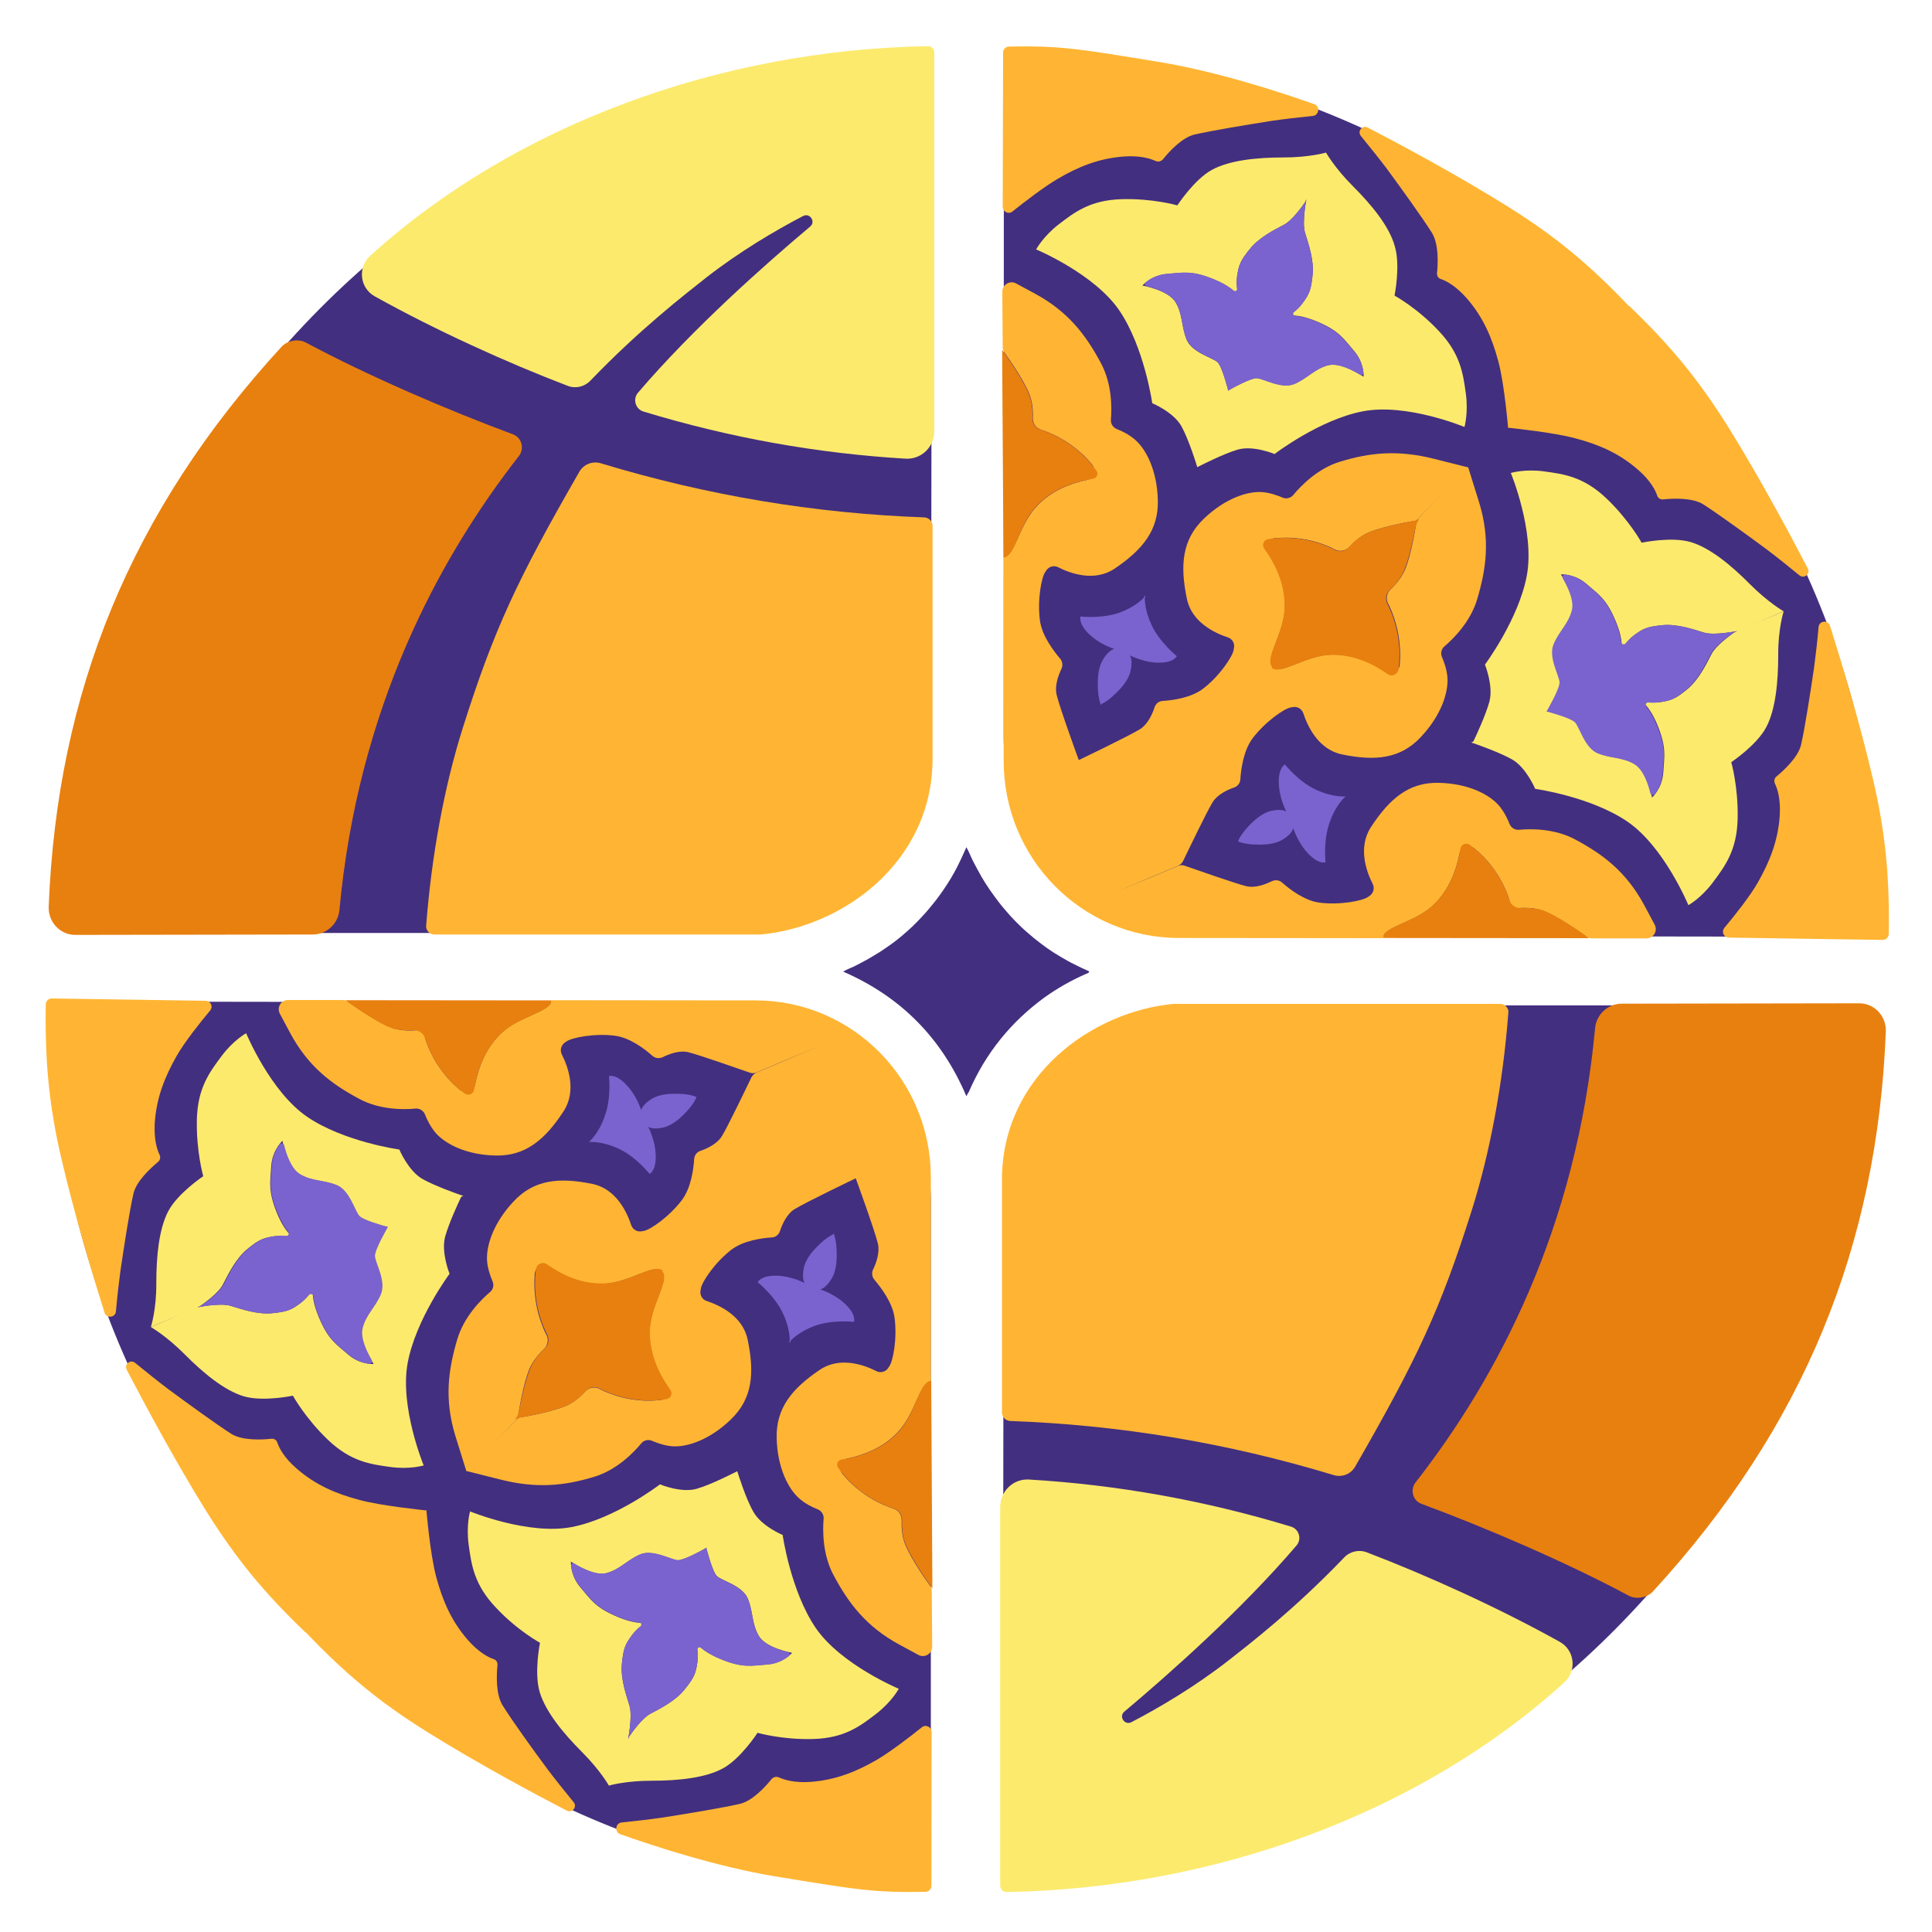
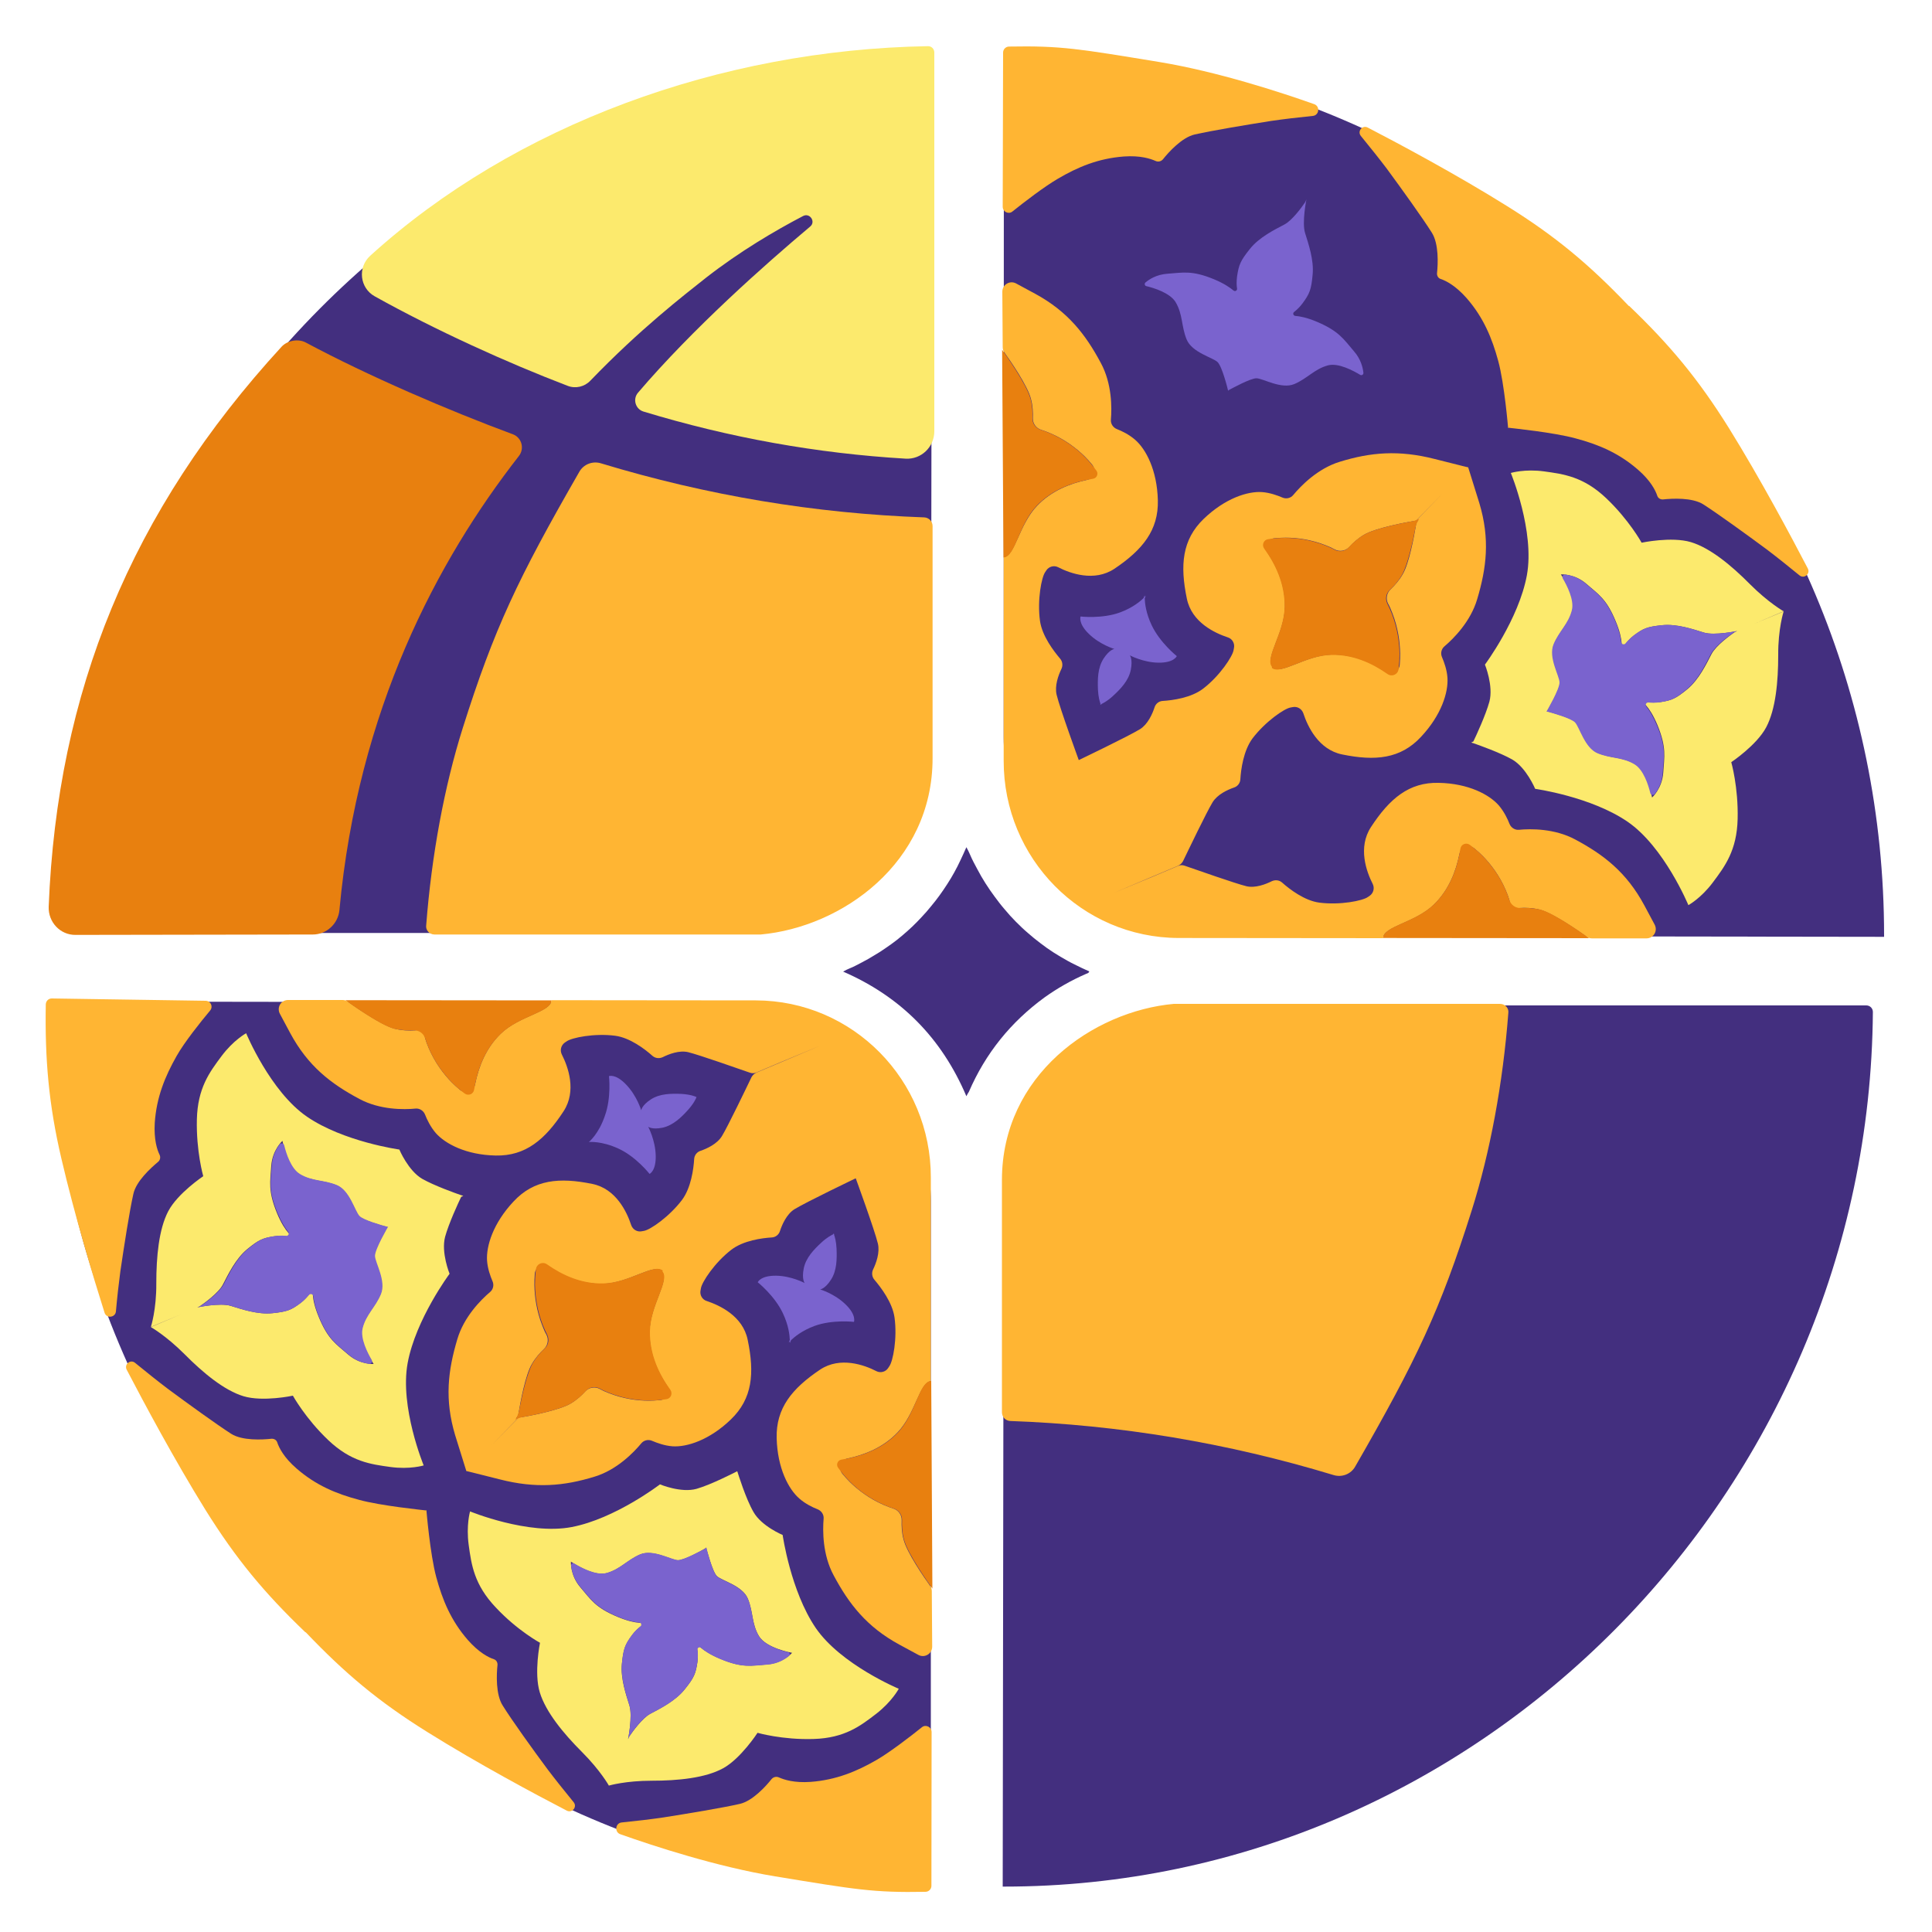
<svg xmlns="http://www.w3.org/2000/svg" version="1.1" id="Слой_1" x="0px" y="0px" viewBox="0 0 1000 1000" style="enable-background:new 0 0 1000 1000;" xml:space="preserve">
  <style type="text/css"> .st0{fill:#432F7F;} .st1{fill:#FCEA6D;} .st2{fill:#7A63CE;} .st3{fill:#FFB533;} .st4{fill:#E8800F;} </style>
  <g>
    <path class="st0" d="M519.6,29.9c0-1.9,4.9-4.4,6.8-4.3c246.4,5.1,448.8,208.7,448.8,458.6c0,0.2,0,0.4,0,0.7l-352.7-0.5 c-56.9-0.1-103-46.2-103-103L519.6,29.9L519.6,29.9z" />
    <path class="st0" d="M35.3,482.9c-1.9,0-3.4-1.5-3.4-3.4C33.8,230.8,236.1,26.8,481.7,26.8c0.2,0,0.4,0,0.7,0l-0.5,353 c-0.1,56.9-45.3,103.1-101.2,103.1H35.3z" />
    <g>
      <path class="st1" d="M896.1,394.5c0,0,13.2-8.8,18.1-18.1c4.9-9.3,6.2-23.6,6.2-37.3c-0.1-13.7,2.8-22.6,2.8-22.6l-15.6,6.5 l15.6-6.6c0,0-7.8-4.4-17.4-14c-9.6-9.7-20.6-18.8-30.6-21.8c-10.1-3-25.5,0.3-25.5,0.3s-6.5-11.8-18.3-23 c-11.8-11.2-22-12.5-32.1-13.9s-17.3,0.8-17.3,0.8s12.5,30.2,8.3,53c-4.2,22.7-21.7,46.2-21.7,46.2s4.5,11,2.3,19.2 c-1.9,6.9-6.8,17.5-8.3,20.6l-1.1,0.5c0,0,0.3,0.1,0.8,0.3c0,0.1-0.1,0.1-0.1,0.1l0.2-0.1c3.2,1.1,14.1,5,20.3,8.5 c7.3,4.2,11.9,15.2,11.9,15.2s28.8,4,47.8,17c19,13,31.5,43.2,31.5,43.2s6.5-3.5,12.7-11.8s12.4-16.5,12.8-32.8 C899.8,407.4,896.1,394.5,896.1,394.5z M885.9,338.5c-2.7,5.2-6.5,13.2-12.5,18.2c-6,4.9-8,5.8-14,6.7c-5.4,0.8-9.8-0.7-10.7-1 c0.9,0.4,4.9,2.6,9.2,12.9c4.8,11.7,3.5,16.3,3,24.6c-0.6,8.3-5.8,12.9-5.8,12.9s-2.4-13.5-8.8-17.3c-6.4-3.8-12.4-2.9-19.1-5.7 c-6.8-2.8-9.3-13.5-11.7-16c-2-2.1-11.4-4.7-14.5-5.6l-0.3,0.1c0,0,6.9-11.8,6.8-15.2c-0.1-3.5-5.9-12.9-3.1-19.7 c2.8-6.8,7.7-10.5,9.5-17.7c1.8-7.2-6-18.4-6-18.4s7-0.5,13.2,4.9c6.2,5.4,10.4,7.7,15.2,19.4c4.3,10.3,3,14.8,2.6,15.7 c0.4-0.9,2.5-5.1,6.8-8.4c4.9-3.7,6.9-4.5,14.6-5.3c7.7-0.8,16.1,2.1,21.6,3.8c5.5,1.7,17.3-0.8,17.3-0.8l-1.2,0.5 C895.7,328.7,888.2,334.1,885.9,338.5z" />
-       <path class="st2" d="M696.5,412.2l-11.7,4.9L696.5,412.2c0,0-6.5,0.7-15.5-3.5c-9-4.2-15.9-13-15.9-13s-3.4,1.4-3.2,9.5 c0.2,8,3.9,14.9,3.9,14.9s-1.9-1.6-7.4-0.5c-5.5,1.2-9.8,5.4-13.3,9.3c-3.1,3.5-4.2,6.1-4.3,6.6l0,0c0,0,0,0,0,0 c0,0.1,0,0.1,0,0.1l0.1-0.1c0.5,0.3,3,1.3,7.7,1.6c5.3,0.2,11.2,0.2,15.9-2.9c4.7-3.1,4.9-5.6,4.9-5.6s2.2,7.5,7.8,13.3 s8.9,4.4,8.9,4.4s-1.3-11.1,2.1-20.5C691.4,416.3,696.5,412.2,696.5,412.2z" />
      <path class="st3" d="M715.9,485.6c0.2-6.2,16.6-7.9,26.3-17.4c7.7-7.5,11.4-17.2,13.2-26.2c0.7-3.6,5-5.1,7.8-2.8 c1.7,1.4,3.1,2.7,4.3,3.9c4.2,4.3,8.6,10.1,11.8,17.5c3.6,8.3,2.3,10,2.3,10.1c0.3-0.1,7.7-1.9,15.6,0.2c6.7,1.8,19.9,11,24,13.9 c0.8,0.6,1.8,0.9,2.8,0.9l28.2,0c3.7,0,6-3.9,4.2-7.2l-5.3-9.9c-9.2-17.1-21-26.2-35.8-34.1c-10.6-5.7-23-5.6-29.1-5 c-2.1,0.2-4.1-1.1-4.9-3.1c-1-2.6-2.8-6.3-5.5-9.5c-4.9-5.6-15.7-11.4-31.1-11.7c-15.4-0.4-25.5,8.2-35.1,22.9 c-6.9,10.6-2.3,23.1,0.9,29.4c1.1,2.2,0.4,4.8-1.6,6.2c-0.3,0.2-0.6,0.4-0.9,0.6c-2.6,1.9-14.3,4.3-25.1,2.9 c-7.7-1-15.5-7-19.3-10.4c-1.5-1.3-3.5-1.5-5.3-0.7c-3.2,1.6-8.6,3.7-13.2,2.6c-6-1.5-25.8-8.5-31.9-10.6 c-1.1-0.4-2.3-0.4-3.4,0.1c-4.6,2-18.2,7.7-33.4,14c15.2-6.4,28.8-12.2,33.4-14.1c1.1-0.5,1.9-1.3,2.5-2.3 c2.8-5.8,12.1-25.2,15.3-30.5c2.5-4.1,7.7-6.5,11.2-7.7c1.8-0.6,3.1-2.3,3.2-4.2c0.3-5.1,1.6-14.9,6.3-21.2 c6.6-8.7,16.5-15.5,19.7-16c0.4-0.1,0.7-0.1,1.1-0.2c2.4-0.5,4.7,0.9,5.5,3.2c2.2,6.7,7.8,18.8,20.1,21.3 c17.1,3.5,30.2,2.3,40.8-9.1c10.6-11.3,14.2-23.1,13.7-30.6c-0.3-4.2-1.7-8-2.8-10.6c-0.9-2-0.4-4.3,1.3-5.7 c4.7-4,13.5-12.8,16.9-24.4c4.8-16.1,6.7-31.1,1.1-49.7l-5.8-18.6l-26.5,27.3c0,0.1,0,0.2-0.1,0.3c0.6-0.1,0.9-0.1,0.9-0.2l0,0 c-0.7,0.7-1.2,1.6-1.3,2.6c-1,6.1-3.6,20-6.9,25.5c-1.9,3.3-4.3,5.9-6.3,7.8c-2,1.9-2.5,5-1.2,7.4c0.7,1.2,1.4,2.8,2.2,4.9 c2.9,7.5,3.9,14.7,4,20.8c0,1.7,0,3.6-0.2,5.8c-0.3,3.7-4.4,5.7-7.5,3.7c-7.6-5.1-17-9.2-27.8-8.9c-13.5,0.3-26.2,10.8-30.8,6.6 l0.3-0.3c-4.2-4.6,6.2-17.4,6.4-31.1c0.2-10.8-3.9-20.3-9-27.9c-2-3.1-0.1-7.2,3.6-7.5c2.2-0.2,4.1-0.3,5.8-0.3 c6,0,13.2,1,20.6,3.9c2.1,0.8,3.6,1.5,4.8,2.2c2.4,1.3,5.5,0.8,7.4-1.2c1.9-2.1,4.5-4.5,7.7-6.4c6.1-3.6,22.3-6.6,26.9-7.3 l0.4-0.4l26.6-27.2c0,0-1.8-0.4-17.2-4.3c-18.7-4.8-33.3-3.5-49.2,1.4c-11.5,3.5-20.2,12.5-24.1,17.2c-1.4,1.7-3.7,2.2-5.7,1.3 c-2.6-1.1-6.4-2.5-10.5-2.8c-7.4-0.5-19.1,3.2-30.2,13.9s-12.3,23.9-8.7,41.2c2.5,12.4,14.6,17.9,21.2,20.1 c2.3,0.7,3.7,3.1,3.2,5.5c-0.1,0.3-0.1,0.7-0.2,1.1c-0.5,3.2-7.1,13.3-15.7,19.9c-6.2,4.8-15.9,6.1-21,6.4 c-1.9,0.1-3.6,1.4-4.2,3.3c-1.1,3.4-3.5,8.8-7.5,11.3c-6.2,3.8-31.7,16-31.7,16s0,0.1-0.1,0.3c0.1-0.1,0.1-0.2,0.1-0.2 s-9.8-26.8-11.5-33.9c-1.1-4.6,0.9-10.1,2.5-13.4c0.8-1.7,0.6-3.8-0.7-5.3c-3.3-3.9-9.3-11.7-10.4-19.5 c-1.5-10.9,0.8-22.7,2.7-25.3c0.2-0.3,0.4-0.6,0.6-0.9c1.3-2,4-2.7,6.1-1.6c6.2,3.2,18.7,7.7,29.1,0.8c14.6-9.8,22.9-20,22.5-35.5 c-0.4-15.6-6.2-26.5-11.8-31.3c-3.1-2.7-6.8-4.5-9.4-5.5c-2-0.8-3.3-2.8-3.1-4.9c0.5-6.1,0.6-18.6-5.2-29.3 c-7.9-14.8-17.1-26.7-34.1-35.9l-9.8-5.3c-3.2-1.7-7.1,0.6-7.1,4.3l0.2,28.7c0,1,0.3,2,0.9,2.8c3.1,4.3,12,17.2,13.7,23.9 c1,3.6,1.1,7.2,1,10s1.7,5.3,4.4,6.1c1.3,0.4,2.9,1,5,1.9c7.3,3.2,13.1,7.6,17.4,11.8c1.2,1.2,2.5,2.6,3.9,4.3 c2.3,2.8,0.9,7.2-2.7,7.9c-8.9,1.9-18.5,5.7-25.9,13.5c-9.3,9.8-11.3,25.8-17.2,26.5l0,105.3c-0.1,50.6,40.4,91.7,90.6,91.8 L715.9,485.6" />
-       <path class="st3" d="M969.5,403.5c-6.9-29.6-16.6-61.6-22.3-79.6c-1-3.2-5.6-2.6-5.9,0.6c-0.6,6.9-1.5,14.9-2.3,20.8 c-1.9,12.9-4.7,31-6.7,39.9c-1.4,6.7-9.1,13.6-12.8,16.7c-1.1,0.9-1.4,2.4-0.8,3.7c1.3,2.6,3,7.9,2.5,16.5 c-0.9,13.3-5.3,24-11.3,34.6c-4,7.1-12.3,17.5-17.4,23.6c-1.6,2-0.3,4.9,2.3,5l79.7,1.2c1.7,0,3-1.3,3.1-3 C978.1,455.1,976.1,431.6,969.5,403.5z" />
      <path class="st4" d="M787.2,470c-2.8,0.1-5.2-1.6-6-4.3c-0.4-1.3-1-3-1.9-5.1c-3.2-7.4-7.6-13.1-11.8-17.5 c-1.7-1.7-3.9-3.7-6.7-5.8c-1.9-1.4-4.6-0.3-4.9,2c-1.6,9.7-5.2,20.6-13.7,28.8c-9.8,9.5-26.1,11.2-26.3,17.4c0,0,0,0,0,0 l106.6,0.1l0,0c-0.3-0.2-17.3-12.7-25.2-14.8C793.6,470,790,469.8,787.2,470z" />
      <path class="st2" d="M899.1,326.6c0,0-11.8,2.5-17.3,0.8s-13.9-4.6-21.6-3.8c-7.7,0.8-9.7,1.7-14.6,5.3c-1.7,1.3-3.1,2.8-4.2,4.1 c-0.7,0.9-2.2,0.5-2.3-0.7c-0.3-2.5-1-6-3-10.7c-4.8-11.7-9-14-15.2-19.4c-3.9-3.4-8.1-4.5-10.7-4.8c-1.1-0.1-1.8,1-1.3,2 c2.1,3.6,6,11.1,4.7,16.4c-1.8,7.2-6.7,10.9-9.5,17.7c-2.8,6.8,3,16.2,3.1,19.7c0.1,3.5-6.8,15.2-6.8,15.2l0.3-0.1 c3.1,0.8,12.5,3.5,14.5,5.6c2.4,2.5,5,13.2,11.7,16c6.8,2.8,12.8,1.9,19.1,5.7c4.7,2.8,7.2,10.8,8.2,14.9c0.3,1.1,1.6,1.3,2.3,0.5 c1.6-2.1,3.8-5.8,4.1-11c0.6-8.3,1.9-12.9-3-24.6c-2-4.7-3.9-7.8-5.5-9.7c-0.7-0.9,0-2.2,1.1-2.1c1.7,0.2,3.7,0.2,5.8-0.1 c6-0.9,8.1-1.8,14-6.7c6-4.9,9.8-13,12.5-18.2c2.2-4.3,9.6-9.7,12-11.3c0.1-0.1,0.1-0.1,0.2-0.1L899.1,326.6z" />
      <path class="st3" d="M581.7,81c8.5-0.6,13.7,1.1,16.4,2.3c1.3,0.6,2.8,0.3,3.8-0.8c3-3.8,9.9-11.4,16.5-12.9c8.8-2,26.8-5,39.5-7 c6.1-0.9,14.5-1.9,21.6-2.6c3.3-0.3,3.9-5,0.7-6.1c-17.5-6.2-49.9-16.8-80.1-21.8c-41.5-6.8-50.8-8.5-77.8-8 c-1.7,0-3.1,1.4-3.1,3.1L519,107c0,2.6,3,4.1,5,2.5c6.1-4.9,16.4-12.8,23.4-16.9C557.9,86.4,568.5,82,581.7,81z" />
      <path class="st4" d="M536.5,261.9c8.3-8.8,19.4-12.5,29.3-14.1c1.9-0.3,2.9-2.6,1.7-4.2c-2.2-3.1-4.5-5.6-6.3-7.4 c-4.3-4.3-10.1-8.6-17.4-11.8c-2-0.9-3.7-1.5-5-1.9c-2.7-0.8-4.5-3.3-4.4-6.1c0.1-2.8,0-6.4-1-10c-2-7.6-13.2-23.2-14.6-25.2 c-0.1-0.1-0.1-0.2-0.1-0.2l0.7,107.5c0.1,0,0.2,0,0.3,0C525.6,287.8,527.3,271.6,536.5,261.9z" />
-       <path class="st1" d="M619.7,241.8C619.7,241.8,619.7,241.8,619.7,241.8L619.7,241.8c1.4-0.7,13.4-6.9,21-9.1 c8.1-2.3,19,2.3,19,2.3s23.2-17.8,45.7-22.1C728,208.5,758,221,758,221s2.1-7.2,0.7-17.4c-1.4-10.2-2.8-20.5-14-32.3 c-11.1-11.9-22.9-18.3-22.9-18.3s3.2-15.6,0.1-25.7C719,117,709.9,106,700.3,96.4c-9.6-9.6-14-17.5-14-17.5l0,0.1 c-0.4,0.1-8.8,2.5-22.1,2.5c-13.6,0-27.7,1.4-36.9,6.4s-17.9,18.4-17.9,18.4s-12.8-3.7-29-3.2c-16.2,0.5-24.3,6.8-32.5,13.1 c-8.1,6.3-11.6,12.9-11.6,12.9s30,12.5,43,31.5c13,19.1,17.1,48.1,17.1,48.1s10.9,4.5,15.1,11.9 C615.3,227.5,619.3,240.3,619.7,241.8L619.7,241.8C619.7,241.8,619.7,241.8,619.7,241.8z M630.2,187.5c-2.5-2.4-13.2-4.9-16-11.7 c-2.8-6.8-1.9-12.9-5.7-19.3c-3.8-6.4-17.2-8.7-17.2-8.7s4.6-5.3,12.8-6c8.2-0.6,12.8-2,24.4,2.9c10.3,4.3,12.5,8.3,12.9,9.2 c-0.3-0.9-1.8-5.3-1.1-10.8c0.9-6.1,1.7-8.1,6.6-14.2c4.8-6,12.8-10,17.9-12.7c4-2.2,8.9-8.9,10.8-11.7l0.6-1.4 c0,0-2.4,11.9-0.7,17.4c1.7,5.5,4.7,14,3.9,21.7c-0.8,7.7-1.6,9.8-5.2,14.7c-3.2,4.4-7.4,6.5-8.2,6.9c0.9-0.4,5.3-1.7,15.6,2.6 c11.6,4.8,13.9,9,19.3,15.3c5.4,6.3,4.9,13.3,4.9,13.3s-11.2-7.8-18.3-6c-7.1,1.9-10.8,6.8-17.5,9.7c-6.7,2.8-16.1-2.9-19.5-3 c-3.2-0.1-13.1,5.4-14.5,6.3l-0.1,0.4C635.5,201.5,632.6,189.7,630.2,187.5z" />
      <path class="st2" d="M609.1,339.6c0,0-8.7-6.9-13-16c-3-6.3-3.5-11.4-3.6-13.9l0.6-1.4c0,0-0.2,0.2-0.6,0.7c0-0.6,0-0.9,0-0.9 l-0.6,1.5c-1.8,1.7-5.7,5-12.2,7.4c-9.3,3.4-20.4,2.1-20.4,2.1s-1.4,3.5,4.3,9c5.7,5.6,13.2,7.8,13.2,7.8s-2.5,0.2-5.6,5 c-3.1,4.8-3.1,10.8-2.9,16.1c0.2,3.8,0.9,6.2,1.3,7.2l-0.2,0.4c0,0,0.1,0,0.3-0.1c0.1,0.2,0.2,0.4,0.2,0.4l0.2-0.5 c1-0.5,3.2-1.6,6-4.2c3.9-3.6,8.1-7.9,9.2-13.5s-0.5-7.5-0.5-7.5s6.9,3.7,14.8,3.8C607.7,343.1,609.1,339.6,609.1,339.6z" />
      <path class="st2" d="M650.4,195.8c3.4,0.1,12.8,5.8,19.5,3c6.7-2.8,10.4-7.8,17.5-9.7c5.4-1.4,13.1,2.8,16.6,4.9 c0.8,0.5,1.8-0.1,1.7-1.1c-0.3-2.6-1.3-7-4.9-11.1c-5.4-6.3-7.7-10.4-19.3-15.3c-5-2.1-8.6-2.8-11.1-3c-1-0.1-1.4-1.4-0.6-2 c1.4-1.1,3-2.6,4.4-4.5c3.6-4.9,4.5-7,5.2-14.7c0.8-7.7-2.2-16.2-3.9-21.7c-1.7-5.5,0.7-17.4,0.7-17.4l-0.5,1.2 c0,0.1-0.1,0.1-0.1,0.2c-1.9,2.8-6.8,9.5-10.8,11.6c-5.1,2.7-13.1,6.6-17.9,12.7c-4.8,6-5.7,8.1-6.6,14.2c-0.3,2.4-0.3,4.5,0,6.3 c0.1,1-1,1.6-1.8,1c-1.9-1.6-5-3.7-10-5.8c-11.6-4.8-16.1-3.5-24.4-2.9c-5.4,0.4-9.2,2.8-11.2,4.5c-0.7,0.6-0.4,1.7,0.4,1.9 c3.9,0.9,12.3,3.5,15.2,8.3c3.8,6.4,2.9,12.5,5.7,19.3c2.8,6.8,13.5,9.3,16,11.7c2.4,2.3,5.3,14,5.5,15l0.1-0.4 C637.4,201.2,647.3,195.7,650.4,195.8z" />
      <path class="st3" d="M741.1,120.4c3.7,5.8,3.2,16.3,2.7,21c-0.1,1.3,0.6,2.6,1.9,3c2.7,0.9,7.7,3.4,13.5,10 c8.7,10,13.1,20.7,16.3,32.5c3.2,11.8,5.1,34.7,5.1,34.7l0.2-0.2c1.5,0.2,23.5,2.4,34.7,5.5c11.7,3.1,22.3,7.5,32.3,16.2 c6.6,5.7,9.1,10.8,10,13.5c0.4,1.3,1.7,2,3,1.9c4.7-0.5,15.1-1.1,20.9,2.6c7.6,4.9,22.4,15.6,32.8,23.3 c4.9,3.7,11.4,8.9,16.9,13.4c2.4,2,5.8-0.8,4.3-3.6c-8.6-16.5-24.6-46.5-40.8-72.6c-15.8-25.3-30.3-42.8-51.7-63.3l-0.1,0.1 c-20.4-21.4-37.8-36-63-51.7c-25.9-16.2-55.8-32.2-72.2-40.7c-2.8-1.4-5.5,2-3.5,4.4c4.5,5.5,9.7,12,13.4,16.9 C725.6,97.9,736.3,112.8,741.1,120.4z" />
      <path class="st4" d="M705.8,276.9c-3.2,1.9-5.8,4.3-7.7,6.4c-1.9,2.1-4.9,2.6-7.4,1.2c-1.2-0.7-2.8-1.4-4.8-2.2 c-7.4-2.9-14.6-3.9-20.6-3.9c-2.4,0-5.5,0.1-9,0.7c-2.2,0.3-3.3,2.9-2,4.8c5.8,8,10.8,18.3,10.6,30.3 c-0.2,13.7-10.6,26.5-6.4,31.1l-0.3,0.3c4.6,4.1,17.2-6.3,30.8-6.6c11.4-0.3,21.4,4.4,29.2,9.9c2.3,1.6,5.4,0.2,5.7-2.6 c0.4-3.1,0.5-5.7,0.5-7.9c-0.1-6.1-1.1-13.3-4-20.8c-0.8-2.1-1.6-3.7-2.2-4.9c-1.3-2.5-0.9-5.5,1.2-7.4c2.1-1.9,4.4-4.5,6.3-7.8 c3-5.3,5.7-17.8,6.9-24.2c0.3-1.7,1-3.4,2-4.8l0,0c0,0-0.7,0.3-1.3,0.6c-0.6,0.3-1.2,0.5-1.9,0.6 C725.9,270.7,711.5,273.5,705.8,276.9z" />
    </g>
    <g>
      <path class="st3" d="M224.9,483.7h133.2c0.3,0,35.3,0,35.6,0c42-3.8,89-37,89-91.2V272.3c0-2.4-1.9-4.4-4.3-4.5 c-56.3-2-112.4-11.3-167.4-28c-4.3-1.3-9,0.5-11.2,4.5c-31.8,55.3-44,81-60.3,132.6c-9.5,30.1-16.1,65.7-18.9,102 C220.2,481.4,222.3,483.7,224.9,483.7z" />
      <path class="st4" d="M265.5,224.8c-33.2-12.3-74.7-30.1-107.2-47.5c-3.9-2.1-9.5-1.1-12.5,2.1c-78.3,85.3-116.2,179-120.6,289.9 c-0.3,8,6,14.7,13.9,14.6l122.8-0.2c7.1,0,13.1-5.5,13.8-12.7l0-0.1c9.6-103.5,50.6-180.7,92.9-234.9 C271.6,232.1,270,226.5,265.5,224.8z" />
      <path class="st1" d="M365.5,143.7c17.3-13.5,35.8-24.4,50.2-31.9c3.5-1.8,6.7,3,3.6,5.5c-23.2,19.5-60.8,52.8-89.1,86 c-2.8,3.3-1.3,8.4,2.8,9.7c44.7,13.6,90.1,21.7,135.7,24.4c8.1,0.5,14.9-6,14.9-14.2v-196c0-1.9-1.5-3.4-3.4-3.3 c-107.2,1.8-213.8,40.6-288.6,108.5c-6.6,6-5.4,16.7,2.4,21c31.4,17.5,68.4,34.3,99.8,46.3c4.1,1.6,8.8,0.5,11.8-2.7 C331.3,170.3,353.9,152.9,365.5,143.7z" />
    </g>
    <path class="st0" d="M481.8,973.4c0,1.9-4.9,4.4-6.8,4.3C228.5,972.6,26.1,769.1,26.1,519.1c0-0.2,0-0.4,0-0.7l352.7,0.5 c56.9,0.1,103,46.2,103,103L481.8,973.4L481.8,973.4z" />
    <path class="st0" d="M966,520.4c1.9,0,3.4,1.5,3.4,3.4c-1.9,248.7-204.1,452.7-449.7,452.7c-0.2,0-0.4,0-0.7,0l0.5-353 c0.1-56.9,45.3-103.1,101.2-103.1H966z" />
    <g>
      <path class="st1" d="M105.2,608.8c0,0-13.2,8.8-18.1,18.1c-4.9,9.3-6.2,23.6-6.2,37.3c0.1,13.7-2.8,22.6-2.8,22.6l15.6-6.5 l-15.6,6.6c0,0,7.8,4.4,17.4,14c9.6,9.7,20.6,18.8,30.6,21.8c10.1,3,25.5-0.3,25.5-0.3s6.5,11.8,18.3,23s22,12.5,32.1,13.9 c10.2,1.4,17.3-0.8,17.3-0.8s-12.5-30.2-8.3-53c4.2-22.7,21.7-46.2,21.7-46.2s-4.5-11-2.3-19.2c1.9-6.9,6.8-17.5,8.3-20.6l1.1-0.5 c0,0-0.3-0.1-0.8-0.3c0-0.1,0.1-0.1,0.1-0.1l-0.2,0.1c-3.2-1.1-14.1-5-20.3-8.5c-7.3-4.2-11.9-15.2-11.9-15.2s-28.8-4-47.8-17 s-31.5-43.2-31.5-43.2s-6.5,3.5-12.7,11.8s-12.4,16.5-12.8,32.8C101.5,595.9,105.2,608.8,105.2,608.8z M115.4,664.8 c2.7-5.2,6.5-13.2,12.5-18.2c6-4.9,8-5.8,14-6.7c5.4-0.8,9.8,0.7,10.7,1c-0.9-0.4-4.9-2.6-9.2-12.9c-4.8-11.7-3.5-16.3-3-24.6 c0.6-8.3,5.8-12.9,5.8-12.9s2.4,13.5,8.8,17.3c6.4,3.8,12.4,2.9,19.1,5.7c6.8,2.8,9.3,13.5,11.7,16c2,2.1,11.4,4.7,14.5,5.6 l0.3-0.1c0,0-6.9,11.8-6.8,15.2c0.1,3.5,5.9,12.9,3.1,19.7c-2.8,6.8-7.7,10.5-9.5,17.7c-1.8,7.2,6,18.4,6,18.4s-7,0.5-13.2-4.9 c-6.2-5.4-10.4-7.7-15.2-19.4c-4.3-10.3-3-14.8-2.6-15.7c-0.4,0.9-2.5,5.1-6.8,8.4c-4.9,3.7-6.9,4.5-14.6,5.3 c-7.7,0.8-16.1-2.1-21.6-3.8c-5.5-1.7-17.3,0.8-17.3,0.8l1.2-0.5C105.6,674.6,113.2,669.2,115.4,664.8z" />
      <path class="st2" d="M304.8,591.1l11.7-4.9L304.8,591.1c0,0,6.5-0.7,15.5,3.5c9,4.2,15.9,13,15.9,13s3.4-1.4,3.2-9.5 c-0.2-8-3.9-14.9-3.9-14.9s1.9,1.6,7.4,0.5c5.5-1.2,9.8-5.4,13.3-9.3c3.1-3.5,4.2-6.1,4.3-6.6l0,0c0,0,0,0,0,0c0-0.1,0-0.1,0-0.1 l-0.1,0.1c-0.5-0.3-3-1.3-7.7-1.6c-5.3-0.2-11.2-0.2-15.9,2.9s-4.9,5.6-4.9,5.6s-2.2-7.5-7.8-13.3c-5.5-5.8-8.9-4.4-8.9-4.4 s1.3,11.1-2.1,20.5C309.9,587,304.8,591.1,304.8,591.1z" />
      <path class="st3" d="M285.4,517.7c-0.2,6.2-16.6,7.9-26.3,17.4c-7.7,7.5-11.4,17.2-13.2,26.2c-0.7,3.6-5,5.1-7.8,2.8 c-1.7-1.4-3.1-2.7-4.3-3.9c-4.2-4.3-8.6-10.1-11.8-17.5c-3.6-8.3-2.3-10-2.3-10.1c-0.3,0.1-7.7,1.9-15.6-0.2 c-6.7-1.8-19.9-11-24-13.9c-0.8-0.6-1.8-0.9-2.8-0.9l-28.2,0c-3.7,0-6,3.9-4.2,7.2l5.3,9.9c9.2,17.1,21,26.2,35.8,34.1 c10.6,5.7,23,5.6,29.1,5c2.1-0.2,4.1,1.1,4.9,3.1c1,2.6,2.8,6.3,5.5,9.5c4.9,5.6,15.7,11.4,31.1,11.7c15.4,0.3,25.5-8.2,35.1-22.9 c6.9-10.6,2.3-23.1-0.9-29.4c-1.1-2.2-0.4-4.8,1.6-6.2c0.3-0.2,0.6-0.4,0.9-0.6c2.6-1.9,14.3-4.3,25.1-2.9c7.7,1,15.5,7,19.3,10.4 c1.5,1.3,3.5,1.5,5.3,0.7c3.2-1.6,8.6-3.7,13.2-2.6c6,1.5,25.8,8.5,31.9,10.6c1.1,0.4,2.3,0.4,3.4-0.1c4.6-2,18.2-7.7,33.4-14 c-15.2,6.4-28.8,12.2-33.4,14.1c-1.1,0.5-1.9,1.3-2.5,2.3c-2.8,5.8-12.1,25.2-15.3,30.5c-2.5,4.1-7.7,6.5-11.2,7.7 c-1.8,0.6-3.1,2.3-3.2,4.2c-0.3,5.1-1.6,14.9-6.3,21.2c-6.6,8.7-16.5,15.5-19.7,16c-0.4,0.1-0.7,0.1-1.1,0.2 c-2.4,0.5-4.7-0.9-5.5-3.2c-2.2-6.7-7.8-18.8-20.1-21.3c-17.1-3.5-30.2-2.3-40.8,9.1c-10.6,11.3-14.2,23.1-13.7,30.6 c0.3,4.2,1.7,8,2.8,10.6c0.9,2,0.4,4.3-1.3,5.7c-4.7,4-13.5,12.8-16.9,24.4c-4.8,16.1-6.7,31.1-1.1,49.7l5.8,18.6l26.5-27.3 c0-0.1,0-0.2,0.1-0.3c-0.6,0.1-0.9,0.1-0.9,0.2l0,0c0.7-0.7,1.2-1.6,1.3-2.6c1-6.1,3.6-20,6.9-25.5c1.9-3.3,4.3-5.9,6.3-7.8 c2-1.9,2.5-5,1.2-7.4c-0.7-1.2-1.4-2.8-2.2-4.9c-2.9-7.5-3.9-14.7-4-20.8c0-1.7,0-3.6,0.2-5.8c0.3-3.7,4.4-5.7,7.5-3.7 c7.6,5.1,17,9.2,27.8,8.9c13.5-0.3,26.2-10.8,30.8-6.6l-0.3,0.3c4.2,4.6-6.2,17.4-6.4,31.1c-0.2,10.8,3.9,20.3,9,27.9 c2,3.1,0.1,7.2-3.6,7.5c-2.2,0.2-4.1,0.3-5.8,0.3c-6,0-13.2-1-20.6-3.9c-2.1-0.8-3.6-1.5-4.8-2.2c-2.4-1.3-5.5-0.8-7.4,1.2 c-1.9,2.1-4.5,4.5-7.7,6.4c-6.1,3.6-22.3,6.6-26.9,7.3l-0.4,0.4l-26.6,27.2c0,0,1.8,0.4,17.2,4.3c18.7,4.8,33.3,3.5,49.2-1.4 c11.5-3.5,20.2-12.5,24.1-17.2c1.4-1.7,3.7-2.2,5.7-1.3c2.6,1.1,6.4,2.5,10.5,2.8c7.4,0.5,19.1-3.2,30.2-13.9 c11.2-10.8,12.3-23.9,8.7-41.2c-2.5-12.4-14.6-17.9-21.2-20.1c-2.3-0.7-3.7-3.1-3.2-5.5c0.1-0.3,0.1-0.7,0.2-1.1 c0.5-3.2,7.1-13.3,15.7-19.9c6.2-4.8,15.9-6.1,21-6.4c1.9-0.1,3.6-1.4,4.2-3.3c1.1-3.4,3.5-8.8,7.5-11.3c6.2-3.8,31.7-16,31.7-16 s0-0.1,0.1-0.3c-0.1,0.1-0.1,0.2-0.1,0.2s9.8,26.8,11.5,33.9c1.1,4.6-0.9,10.1-2.5,13.4c-0.8,1.7-0.6,3.8,0.7,5.3 c3.3,3.9,9.3,11.7,10.4,19.5c1.5,10.9-0.8,22.7-2.7,25.3c-0.2,0.3-0.4,0.6-0.6,0.9c-1.3,2-4,2.7-6.1,1.6 c-6.2-3.2-18.7-7.7-29.1-0.8c-14.6,9.8-22.9,20-22.5,35.5c0.4,15.6,6.2,26.5,11.8,31.3c3.1,2.7,6.8,4.5,9.4,5.5 c2,0.8,3.3,2.8,3.1,4.9c-0.5,6.1-0.6,18.6,5.2,29.3c7.9,14.8,17.1,26.7,34.1,35.9l9.8,5.3c3.2,1.7,7.1-0.6,7.1-4.3l-0.2-28.7 c0-1-0.3-2-0.9-2.8c-3.1-4.3-12-17.2-13.7-23.9c-1-3.6-1.1-7.2-1-10s-1.7-5.3-4.4-6.1c-1.3-0.4-2.9-1-5-1.9 c-7.3-3.2-13.1-7.6-17.4-11.8c-1.2-1.2-2.5-2.6-3.9-4.3c-2.3-2.8-0.9-7.2,2.7-7.9c8.9-1.9,18.5-5.7,25.9-13.5 c9.3-9.8,11.3-25.8,17.2-26.5l0-105.3c0.1-50.6-40.4-91.7-90.6-91.8L285.4,517.7" />
      <path class="st3" d="M31.8,599.8c6.9,29.6,16.6,61.6,22.3,79.6c1,3.2,5.6,2.6,5.9-0.6c0.6-6.9,1.5-14.9,2.3-20.8 c1.9-12.9,4.7-31,6.7-39.9c1.4-6.7,9.1-13.6,12.8-16.7c1.1-0.9,1.4-2.4,0.8-3.7c-1.3-2.6-3-7.9-2.5-16.5 c0.9-13.3,5.3-24,11.3-34.6c4-7.1,12.3-17.5,17.4-23.6c1.6-2,0.3-4.9-2.3-5l-79.7-1.2c-1.7,0-3,1.3-3.1,3 C23.2,548.2,25.2,571.7,31.8,599.8z" />
      <path class="st4" d="M214.1,533.3c2.8-0.1,5.2,1.6,6,4.3c0.4,1.3,1,3,1.9,5.1c3.2,7.4,7.6,13.1,11.8,17.5c1.7,1.7,3.9,3.7,6.7,5.8 c1.9,1.4,4.6,0.3,4.9-2c1.6-9.7,5.2-20.6,13.7-28.8c9.8-9.5,26.1-11.2,26.3-17.4c0,0,0,0,0,0l-106.6-0.1l0,0 c0.3,0.2,17.3,12.7,25.2,14.8C207.7,533.3,211.3,533.4,214.1,533.3z" />
      <path class="st2" d="M102.2,676.7c0,0,11.8-2.5,17.3-0.8c5.5,1.7,13.9,4.6,21.6,3.8c7.7-0.8,9.7-1.7,14.6-5.3 c1.7-1.3,3.1-2.8,4.2-4.1c0.7-0.9,2.2-0.5,2.3,0.7c0.3,2.5,1,6,3,10.7c4.8,11.7,9,14,15.2,19.4c3.9,3.4,8.1,4.5,10.7,4.8 c1.1,0.1,1.8-1,1.3-2c-2.1-3.6-6-11.1-4.7-16.4c1.8-7.2,6.7-10.9,9.5-17.7c2.8-6.8-3-16.2-3.1-19.7c-0.1-3.5,6.8-15.2,6.8-15.2 l-0.3,0.1c-3.1-0.8-12.5-3.5-14.5-5.6c-2.4-2.5-5-13.2-11.7-16c-6.8-2.8-12.8-1.9-19.1-5.7c-4.7-2.8-7.2-10.8-8.2-14.9 c-0.3-1.1-1.6-1.3-2.3-0.5c-1.6,2.1-3.8,5.8-4.1,11c-0.6,8.3-1.9,12.9,3,24.6c2,4.7,3.9,7.8,5.5,9.7c0.7,0.9,0,2.2-1.1,2.1 c-1.7-0.2-3.7-0.2-5.8,0.1c-6,0.9-8.1,1.8-14,6.7c-6,4.9-9.8,13-12.5,18.2c-2.2,4.3-9.6,9.7-12,11.3c-0.1,0.1-0.1,0.1-0.2,0.1 L102.2,676.7z" />
      <path class="st3" d="M419.6,922.3c-8.5,0.6-13.7-1.1-16.4-2.3c-1.3-0.6-2.8-0.3-3.8,0.8c-3,3.8-9.9,11.4-16.5,12.9 c-8.8,2-26.8,5-39.5,7c-6.1,0.9-14.5,1.9-21.6,2.6c-3.3,0.3-3.9,5-0.7,6.1c17.5,6.2,49.9,16.8,80.1,21.8c41.5,6.8,50.8,8.5,77.8,8 c1.7,0,3.1-1.4,3.1-3.1l0.1-79.6c0-2.6-3-4.1-5-2.5c-6.1,4.9-16.4,12.8-23.4,16.9C443.4,916.9,432.8,921.3,419.6,922.3z" />
      <path class="st4" d="M464.8,741.4c-8.3,8.8-19.4,12.5-29.3,14.1c-1.9,0.3-2.9,2.6-1.7,4.2c2.2,3.1,4.5,5.6,6.3,7.4 c4.3,4.3,10.1,8.6,17.4,11.8c2,0.9,3.7,1.5,5,1.9c2.7,0.8,4.5,3.3,4.4,6.1c-0.1,2.8,0,6.4,1,10c2,7.6,13.2,23.2,14.6,25.2 c0.1,0.1,0.1,0.2,0.1,0.2L482,714.8c-0.1,0-0.2,0-0.3,0C475.7,715.5,474,731.6,464.8,741.4z" />
      <path class="st1" d="M381.6,761.5C381.6,761.5,381.6,761.4,381.6,761.5L381.6,761.5c-1.4,0.7-13.4,6.9-21,9.1 c-8.1,2.3-19-2.3-19-2.3s-23.2,17.8-45.7,22.1c-22.5,4.3-52.6-8.1-52.6-8.1s-2.1,7.2-0.7,17.4c1.4,10.2,2.8,20.5,14,32.3 c11.1,11.9,22.9,18.3,22.9,18.3s-3.2,15.6-0.1,25.7c3.1,10.1,12.1,21.1,21.8,30.8c9.6,9.6,14,17.5,14,17.5l0-0.1 c0.4-0.1,8.8-2.5,22.1-2.5c13.6,0,27.7-1.4,36.9-6.4c9.2-5,17.9-18.4,17.9-18.4s12.8,3.7,29,3.2c16.2-0.5,24.3-6.8,32.5-13.1 c8.1-6.3,11.6-12.9,11.6-12.9s-30-12.5-43-31.5c-13-19.1-17.1-48.1-17.1-48.1s-10.9-4.5-15.1-11.9 C386,775.7,382.1,763,381.6,761.5L381.6,761.5C381.7,761.5,381.6,761.5,381.6,761.5z M371.1,815.8c2.5,2.4,13.2,4.9,16,11.7 c2.8,6.8,1.9,12.9,5.7,19.3c3.8,6.4,17.2,8.7,17.2,8.7s-4.6,5.3-12.8,6c-8.2,0.6-12.8,2-24.4-2.9c-10.3-4.3-12.5-8.3-12.9-9.2 c0.3,0.9,1.8,5.3,1.1,10.8c-0.9,6.1-1.7,8.1-6.6,14.2c-4.8,6-12.8,10-17.9,12.7c-4,2.2-8.9,8.9-10.8,11.7l-0.6,1.4 c0,0,2.4-11.9,0.7-17.4c-1.7-5.5-4.7-14-3.9-21.7s1.6-9.8,5.2-14.7c3.2-4.4,7.4-6.5,8.2-6.9c-0.9,0.4-5.3,1.7-15.6-2.6 c-11.6-4.8-13.9-9-19.3-15.3c-5.4-6.3-4.9-13.3-4.9-13.3s11.2,7.8,18.3,6c7.1-1.9,10.8-6.8,17.5-9.7c6.7-2.8,16.1,2.9,19.5,3 c3.2,0.1,13.1-5.4,14.5-6.3l0.1-0.4C365.8,801.8,368.7,813.6,371.1,815.8z" />
      <path class="st2" d="M392.2,663.7c0,0,8.7,6.9,13,16c3,6.3,3.5,11.4,3.6,13.9l-0.6,1.4c0,0,0.2-0.2,0.6-0.7c0,0.6,0,0.9,0,0.9 l0.6-1.5c1.8-1.7,5.7-5,12.2-7.4c9.3-3.4,20.4-2.1,20.4-2.1s1.4-3.5-4.3-9c-5.7-5.6-13.2-7.8-13.2-7.8s2.5-0.2,5.6-5 c3.1-4.8,3.1-10.8,2.9-16.1c-0.2-3.8-0.9-6.2-1.3-7.2l0.2-0.4c0,0-0.1,0-0.3,0.1c-0.1-0.2-0.2-0.4-0.2-0.4l-0.2,0.5 c-1,0.5-3.2,1.6-6,4.2c-3.9,3.6-8.1,7.9-9.2,13.5c-1.1,5.6,0.5,7.5,0.5,7.5s-6.9-3.7-14.8-3.8 C393.6,660.2,392.2,663.7,392.2,663.7z" />
      <path class="st2" d="M350.9,807.5c-3.4-0.1-12.8-5.8-19.5-3c-6.7,2.8-10.4,7.8-17.5,9.7c-5.4,1.4-13.1-2.8-16.6-4.9 c-0.8-0.5-1.8,0.1-1.7,1.1c0.3,2.6,1.3,7,4.9,11.1c5.4,6.3,7.7,10.4,19.3,15.3c5,2.1,8.6,2.8,11.1,3c1,0.1,1.4,1.4,0.6,2 c-1.4,1.1-3,2.6-4.4,4.5c-3.6,4.9-4.5,7-5.2,14.7s2.2,16.2,3.9,21.7c1.7,5.6-0.7,17.4-0.7,17.4l0.5-1.2c0-0.1,0.1-0.1,0.1-0.2 c1.9-2.8,6.8-9.5,10.8-11.6c5.1-2.7,13.1-6.6,17.9-12.7c4.8-6,5.7-8.1,6.6-14.2c0.3-2.4,0.3-4.5,0-6.3c-0.1-1,1-1.6,1.8-1 c1.9,1.6,5,3.7,10,5.8c11.6,4.8,16.1,3.5,24.4,2.9c5.4-0.4,9.2-2.8,11.2-4.5c0.7-0.6,0.4-1.7-0.4-1.9c-3.9-0.9-12.3-3.5-15.2-8.3 c-3.8-6.4-2.9-12.5-5.7-19.3c-2.8-6.8-13.5-9.3-16-11.7c-2.4-2.3-5.3-14-5.5-15l-0.1,0.4C363.9,802.1,354,807.6,350.9,807.5z" />
      <path class="st3" d="M260.2,882.8c-3.7-5.8-3.2-16.3-2.7-21c0.1-1.3-0.6-2.6-1.9-3c-2.7-0.9-7.7-3.4-13.5-10 c-8.7-10-13.1-20.7-16.3-32.5c-3.2-11.8-5.1-34.7-5.1-34.7l-0.2,0.2c-1.5-0.2-23.5-2.4-34.7-5.5c-11.7-3.1-22.3-7.5-32.3-16.2 c-6.6-5.7-9.1-10.8-10-13.5c-0.4-1.3-1.7-2-3-1.9c-4.7,0.5-15.1,1.1-20.9-2.6c-7.6-4.9-22.4-15.6-32.8-23.3 c-4.9-3.7-11.4-8.9-16.9-13.4c-2.4-2-5.8,0.8-4.3,3.6c8.6,16.5,24.6,46.5,40.8,72.6c15.8,25.3,30.3,42.8,51.7,63.3l0.1-0.1 c20.4,21.4,37.8,36,63,51.7c25.9,16.2,55.8,32.2,72.2,40.7c2.8,1.4,5.5-2,3.5-4.4c-4.5-5.5-9.7-12-13.4-16.9 C275.7,905.4,265,890.5,260.2,882.8z" />
      <path class="st4" d="M295.5,726.4c3.2-1.9,5.8-4.3,7.7-6.4c1.9-2.1,4.9-2.6,7.4-1.2c1.2,0.7,2.8,1.4,4.8,2.2 c7.4,2.9,14.6,3.9,20.6,3.9c2.4,0,5.5-0.1,9-0.7c2.2-0.3,3.3-2.9,2-4.8c-5.8-8-10.8-18.3-10.6-30.3c0.2-13.7,10.6-26.5,6.4-31.1 l0.3-0.3c-4.6-4.1-17.2,6.3-30.8,6.6c-11.4,0.3-21.4-4.4-29.2-9.9c-2.3-1.6-5.4-0.2-5.7,2.6c-0.4,3.1-0.5,5.7-0.5,7.9 c0.1,6.1,1.1,13.3,4,20.8c0.8,2.1,1.6,3.7,2.2,4.9c1.3,2.5,0.9,5.5-1.2,7.4c-2.1,1.9-4.4,4.5-6.3,7.8c-3,5.3-5.7,17.8-6.9,24.2 c-0.3,1.7-1,3.4-2,4.8l0,0c0,0,0.7-0.3,1.3-0.6c0.6-0.3,1.2-0.5,1.9-0.6C275.4,732.6,289.8,729.8,295.5,726.4z" />
    </g>
    <g>
      <path class="st3" d="M776.4,519.6H643.2c-0.3,0-35.3,0-35.6,0c-42,3.8-89,37-89,91.2V731c0,2.4,1.9,4.4,4.3,4.5 c56.3,2,112.4,11.3,167.4,28c4.3,1.3,9-0.5,11.2-4.5c31.8-55.3,44-81,60.3-132.6c9.5-30.1,16.1-65.7,18.9-102 C781.1,521.8,779,519.6,776.4,519.6z" />
-       <path class="st4" d="M735.8,778.4c33.2,12.3,74.7,30.1,107.2,47.5c3.9,2.1,9.5,1.1,12.5-2.1c78.3-85.3,116.2-179,120.6-289.9 c0.3-8-6-14.7-13.9-14.6l-122.8,0.2c-7.1,0-13.1,5.5-13.8,12.7l0,0.1C816,635.9,775,713.1,732.7,767.3 C729.7,771.1,731.3,776.8,735.8,778.4z" />
-       <path class="st1" d="M635.8,859.5c-17.3,13.5-35.8,24.4-50.2,31.9c-3.5,1.8-6.7-3-3.6-5.5c23.2-19.5,60.8-52.8,89.1-86 c2.8-3.3,1.3-8.4-2.8-9.7c-44.7-13.6-90.1-21.7-135.7-24.4c-8.1-0.5-14.9,6-14.9,14.2v196c0,1.9,1.5,3.4,3.4,3.3 c107.2-1.8,213.8-40.6,288.6-108.5c6.6-6,5.4-16.7-2.4-21c-31.4-17.5-68.4-34.3-99.8-46.3c-4.1-1.6-8.8-0.5-11.8,2.7 C670,833,647.4,850.4,635.8,859.5z" />
    </g>
    <path class="st0" d="M500.2,567.4c-12.8-30.1-33.9-51.5-63.8-64.5c2.3-1.4,4.5-2,6.5-3.1c2.1-1.1,4.3-2.2,6.4-3.4s4-2.4,6-3.6 c2-1.3,4-2.7,6-4.1s3.7-2.8,5.5-4.3c1.8-1.5,3.7-3.2,5.4-4.8c1.8-1.7,3.3-3.3,4.9-5c1.6-1.7,3.3-3.6,4.8-5.5 c1.6-1.9,2.9-3.6,4.3-5.5c1.4-1.9,2.8-4,4.1-6c1.3-2,2.5-4,3.6-6c1.1-2,2.3-4.3,3.3-6.5c1.1-2.2,1.9-4.2,3-6.6 c1.5,2.6,2.4,5.3,3.7,7.7s2.6,5,4,7.4c1.4,2.4,2.9,4.8,4.5,7.1c1.6,2.3,3.3,4.6,5,6.8c1.7,2.2,3.6,4.3,5.4,6.4 c1.9,2.1,4,4.2,6.1,6.2c2.1,2,4.2,3.7,6.3,5.5c2.2,1.8,4.4,3.4,6.7,5.1c2.3,1.6,4.6,3.1,7,4.5c2.4,1.4,4.8,2.8,7.3,4 c2.5,1.3,5,2.4,7.6,3.6c-0.3,1-1.1,1-1.7,1.3c-7.6,3.3-14.8,7.4-21.5,12.2c-17.4,12.7-30.5,28.9-39.1,48.8 C501.1,565.7,500.7,566.4,500.2,567.4z" />
  </g>
</svg>